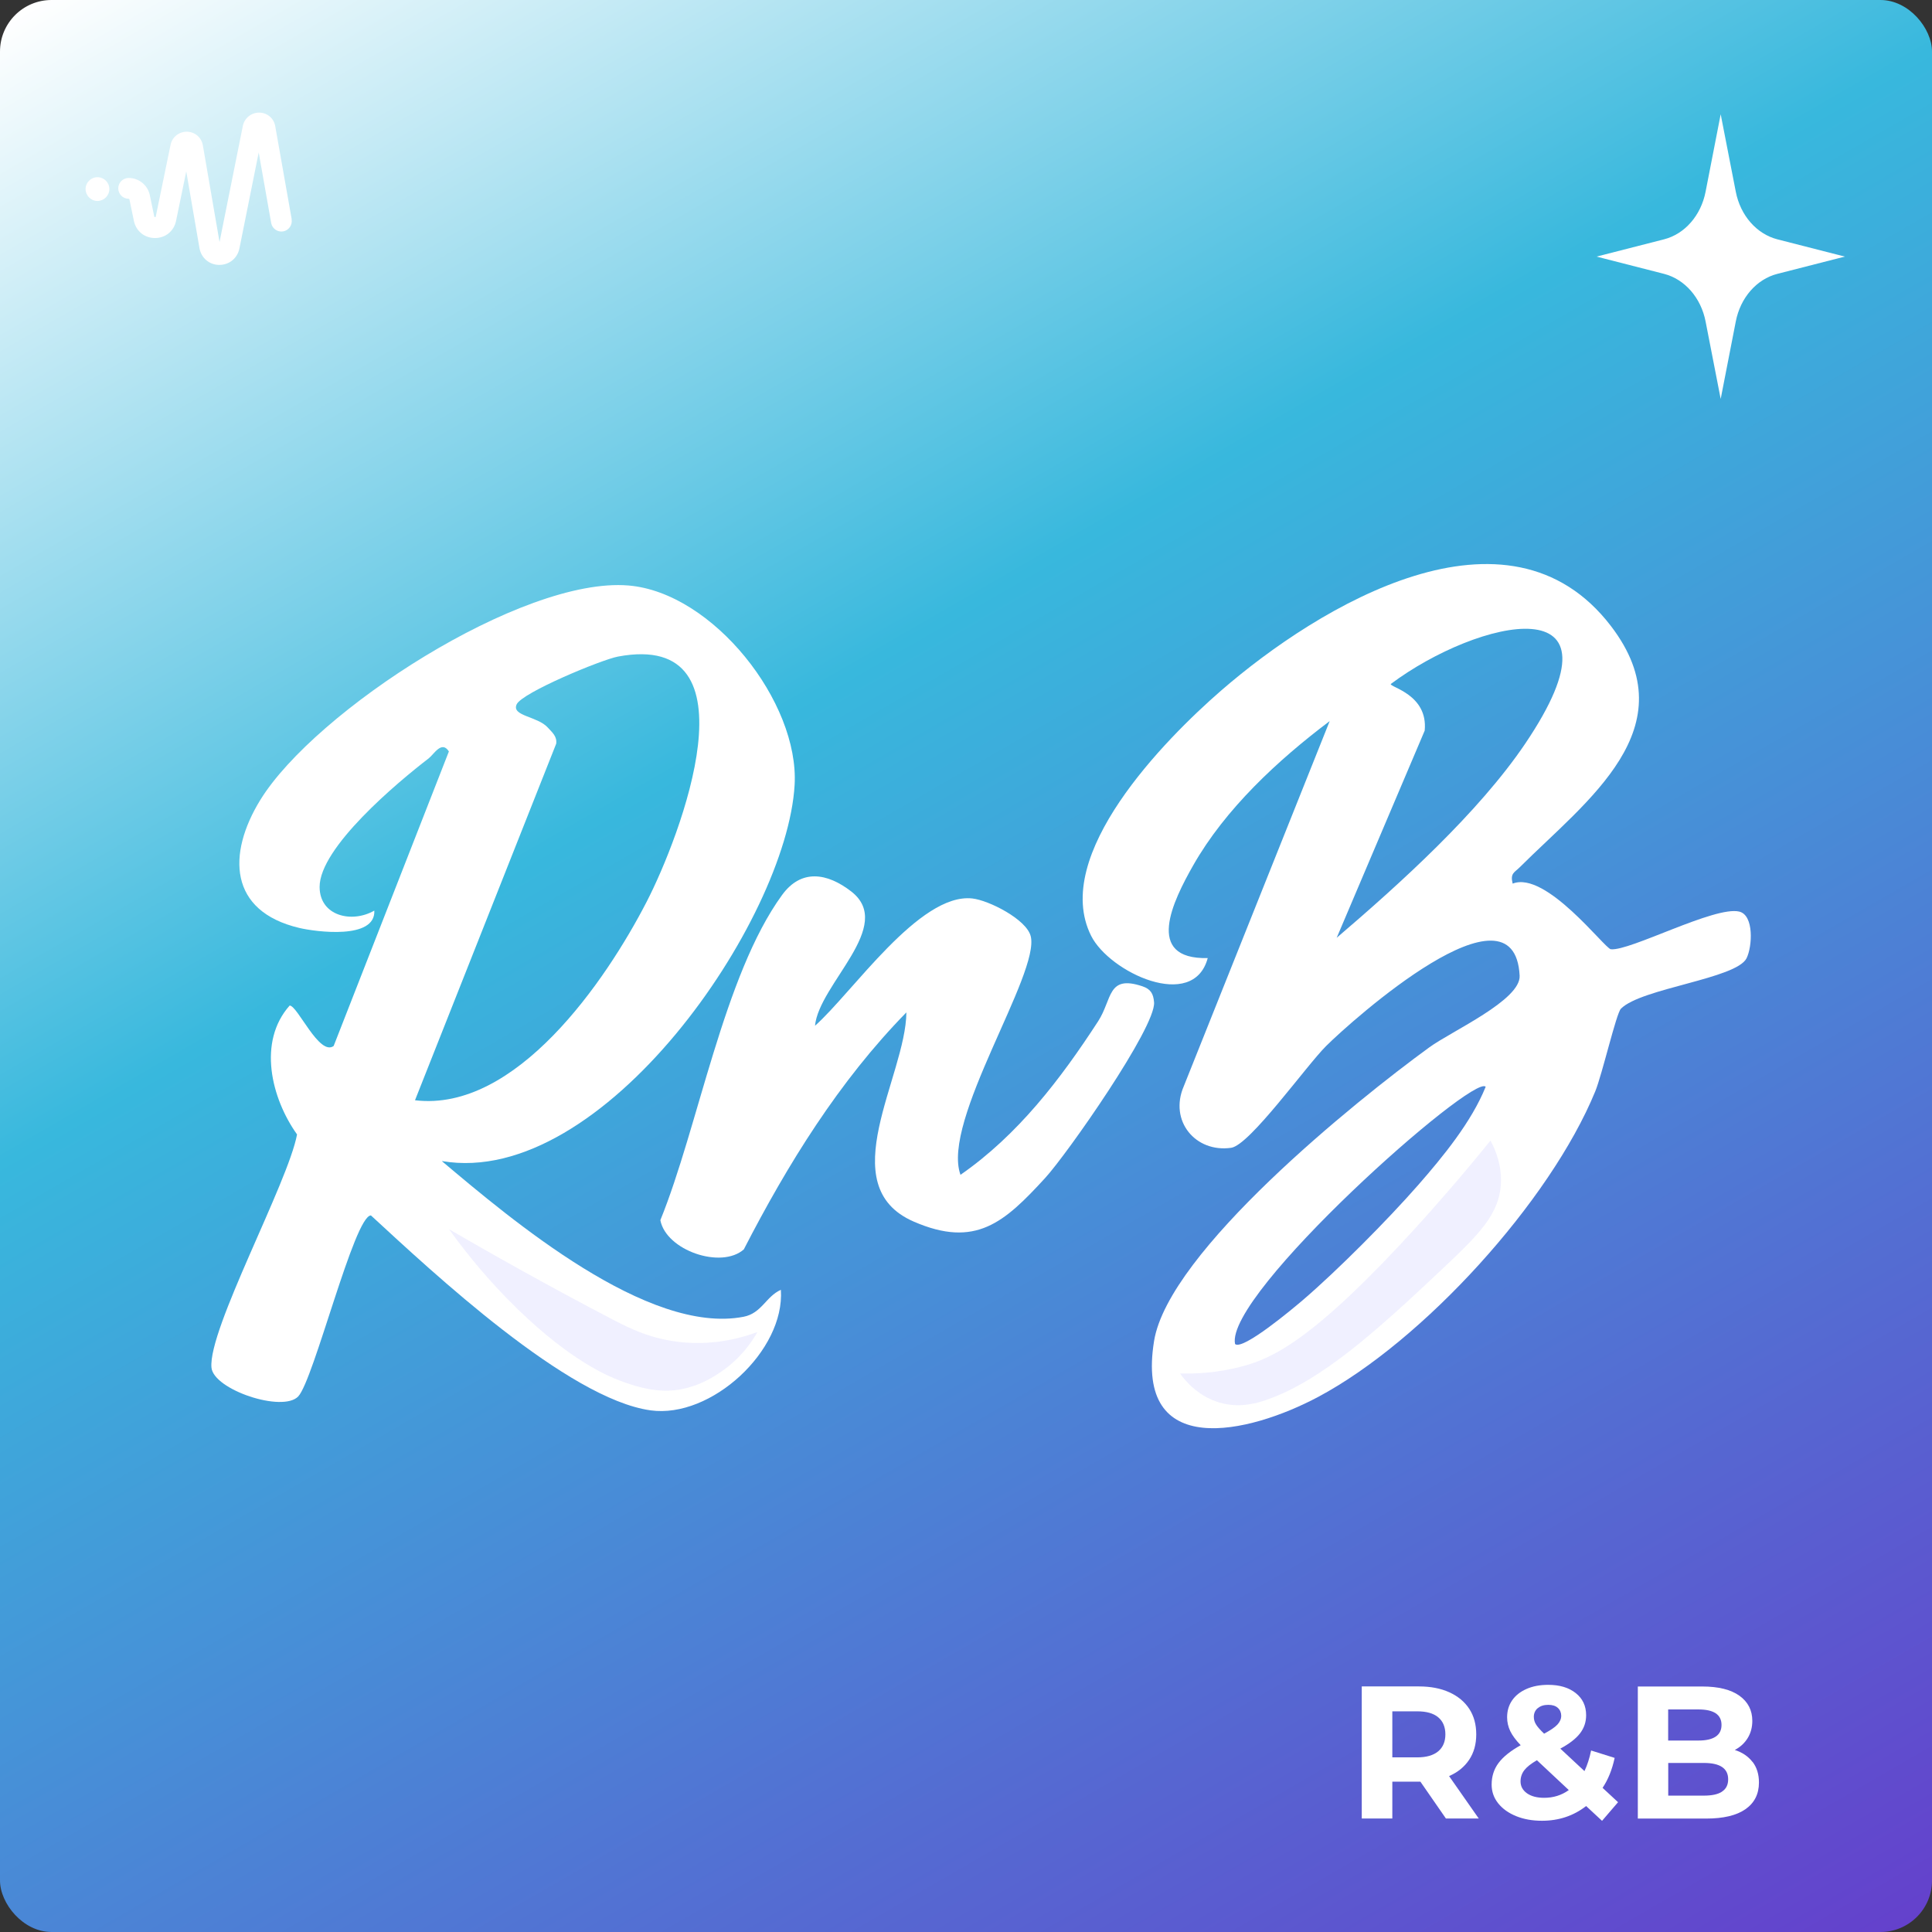
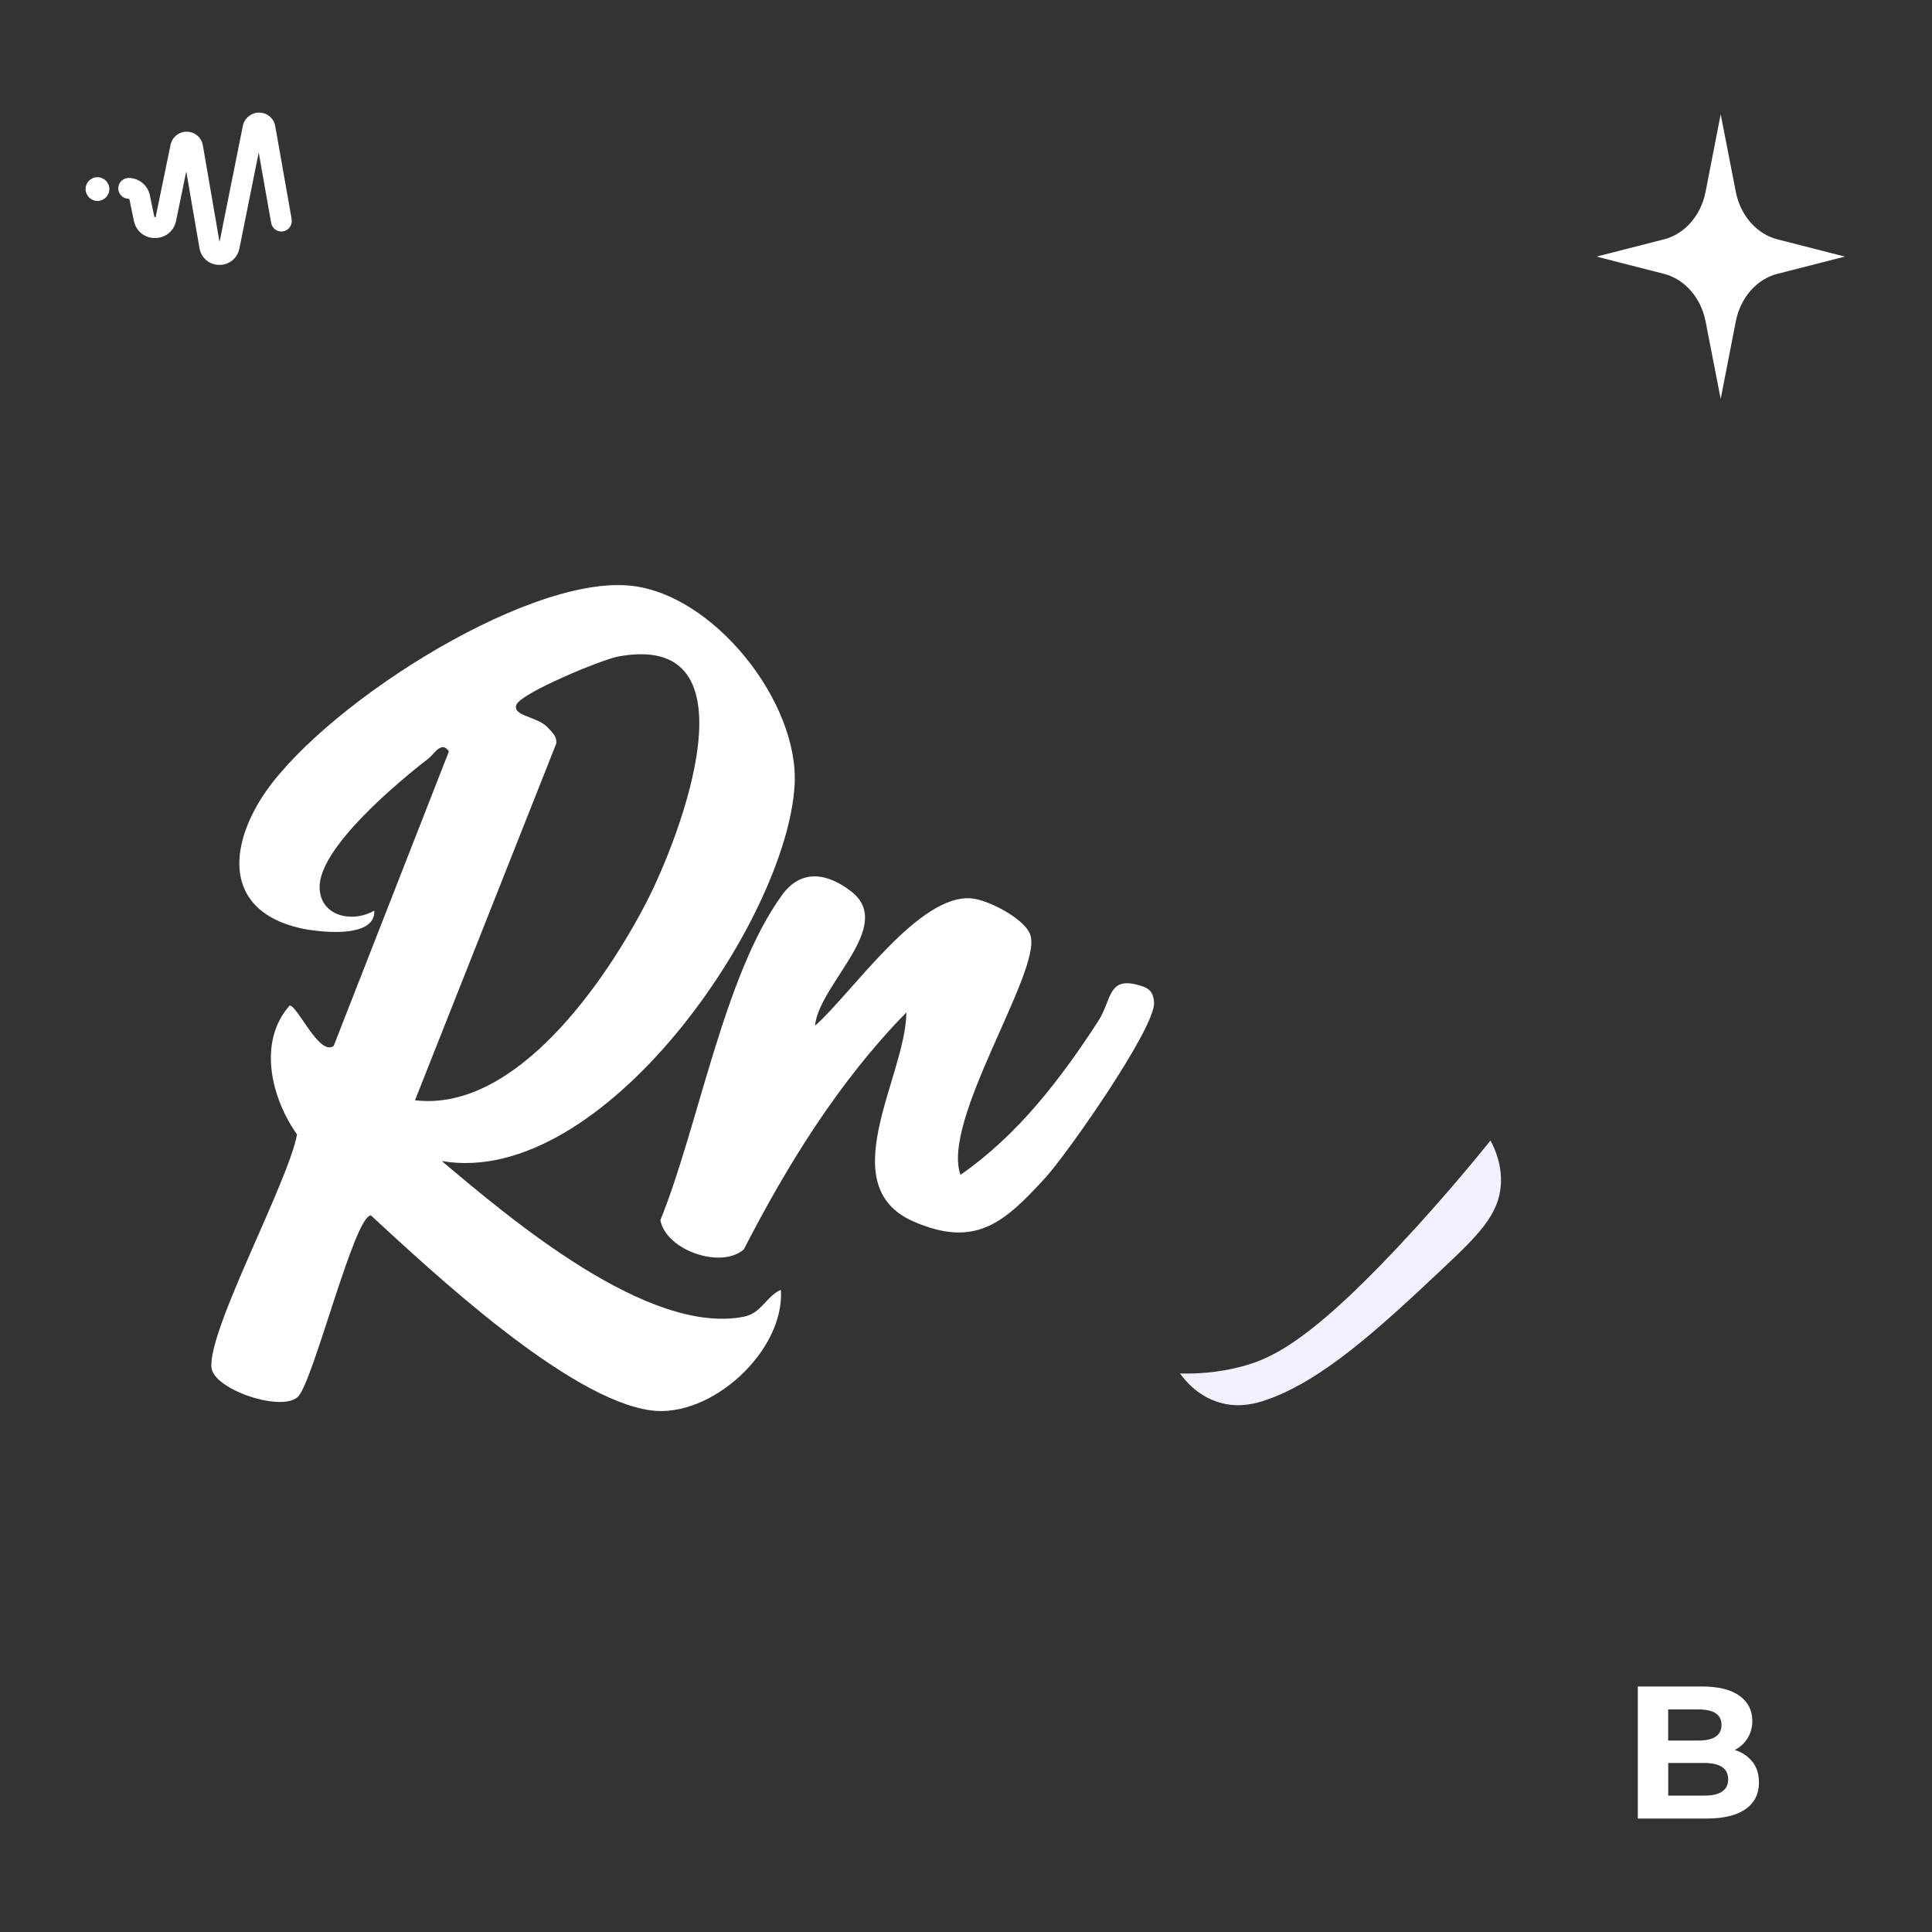
<svg xmlns="http://www.w3.org/2000/svg" viewBox="0 0 256 256">
  <rect x="0" y="0" width="256" height="256" fill="#333333" stroke="none" />
  <defs>
    <linearGradient id="_Безымянный_градиент_5" data-name="Безымянный градиент 5" x1="41.82" y1="-21.26" x2="214.18" y2="277.26" gradientUnits="userSpaceOnUse">
      <stop offset="0" stop-color="#fff" />
      <stop offset=".38" stop-color="#38b8dd" />
      <stop offset="1" stop-color="#6441cc" />
    </linearGradient>
  </defs>
  <g id="background">
-     <rect width="256" height="256" rx="6.83" ry="6.83" style="fill: url(#_Безымянный_градиент_5);" />
    <g>
-       <path d="M191.59,240.96l-3.38-4.88h-3.72v4.88h-4.05v-17.5h7.57c1.55,0,2.9.26,4.04.78s2.02,1.25,2.64,2.2c.62.95.92,2.08.92,3.38s-.31,2.42-.94,3.36-1.51,1.66-2.66,2.16l3.93,5.62h-4.35ZM190.57,227.55c-.63-.53-1.56-.79-2.78-.79h-3.3v6.1h3.3c1.22,0,2.14-.27,2.78-.8.63-.53.95-1.28.95-2.25s-.32-1.74-.95-2.26Z" style="fill: #fff;" />
-       <path d="M212.27,241.26l-2.1-1.95c-1.67,1.3-3.62,1.95-5.85,1.95-1.27,0-2.41-.2-3.42-.61s-1.81-.98-2.39-1.71c-.58-.73-.86-1.56-.86-2.47,0-1.08.3-2.04.91-2.86s1.59-1.61,2.94-2.36c-.63-.65-1.09-1.27-1.38-1.86-.28-.59-.42-1.2-.42-1.84,0-.85.22-1.6.67-2.25.45-.65,1.09-1.15,1.91-1.51.82-.36,1.78-.54,2.86-.54,1.52,0,2.73.36,3.65,1.09.92.73,1.38,1.7,1.38,2.94,0,.9-.27,1.7-.81,2.4-.54.7-1.41,1.38-2.61,2.02l3.2,2.98c.38-.8.67-1.71.88-2.73l3.12.98c-.33,1.55-.87,2.88-1.6,3.97l2.05,1.9-2.12,2.47ZM207.87,237.19l-4.22-3.95c-.78.45-1.34.89-1.67,1.32-.33.43-.5.93-.5,1.48,0,.65.28,1.17.85,1.58.57.4,1.33.6,2.28.6,1.22,0,2.31-.34,3.27-1.03ZM203.75,226.34c-.34.3-.51.68-.51,1.15,0,.35.09.68.28.99.18.31.54.72,1.08,1.24.85-.45,1.44-.85,1.77-1.21.33-.36.5-.75.5-1.16s-.15-.78-.45-1.05c-.3-.27-.72-.4-1.27-.4-.58,0-1.05.15-1.39.45Z" style="fill: #fff;" />
      <path d="M232.22,233.45c.57.74.85,1.65.85,2.74,0,1.53-.6,2.71-1.79,3.54-1.19.83-2.93,1.24-5.21,1.24h-9.05v-17.5h8.55c2.13,0,3.77.41,4.91,1.22,1.14.82,1.71,1.93,1.71,3.33,0,.85-.2,1.61-.61,2.28s-.98,1.19-1.71,1.58c1,.32,1.78.85,2.35,1.59ZM221.04,226.51v4.12h4.02c1,0,1.76-.17,2.28-.52.52-.35.77-.87.77-1.55s-.26-1.2-.77-1.54-1.28-.51-2.28-.51h-4.02ZM228.18,237.39c.54-.35.81-.89.81-1.62,0-1.45-1.07-2.17-3.22-2.17h-4.72v4.33h4.72c1.07,0,1.87-.17,2.41-.53Z" style="fill: #fff;" />
    </g>
    <g>
      <path d="M38.65,29.04l-2.18-12.32c-.18-1.05-1.06-1.79-2.13-1.8-1.05,0-1.95.74-2.16,1.75l-3.09,15.4-2.21-12.81c-.18-1.05-1.05-1.79-2.12-1.81-1.06,0-1.95.72-2.16,1.74l-1.96,9.5c-.01.07-.02.08-.1.08s-.09-.02-.1-.08l-.59-2.84c-.28-1.32-1.45-2.27-2.8-2.27-.76,0-1.38.62-1.38,1.38s.62,1.38,1.38,1.38c.05,0,.09.04.1.08l.59,2.84c.28,1.36,1.4,2.28,2.8,2.28h0c1.39,0,2.51-.92,2.79-2.28l1.35-6.55,1.75,10.16c.22,1.3,1.3,2.22,2.59,2.23.02,0,.04,0,.06,0,1.3,0,2.38-.89,2.64-2.16l2.56-12.74,1.65,9.34c.13.75.85,1.25,1.59,1.12.36-.06.68-.27.89-.57.21-.3.29-.67.23-1.03ZM29.09,34.68h0s0,0,0,0Z" style="fill: #fff;" />
      <path d="M12.91,23.48c-.87,0-1.57.71-1.57,1.57s.71,1.58,1.57,1.58,1.58-.71,1.58-1.58-.71-1.57-1.58-1.57Z" style="fill: #fff;" />
    </g>
    <path d="M220.5,31.71c2.74-.7,4.89-3.16,5.5-6.31l2-10.26,2,10.26c.61,3.15,2.76,5.6,5.5,6.31l8.95,2.29-8.95,2.29c-2.74.7-4.89,3.16-5.5,6.31l-2,10.26-2-10.26c-.61-3.15-2.76-5.6-5.5-6.31l-8.95-2.29,8.95-2.29Z" style="fill: #fff;" />
  </g>
  <g id="icons">
    <g>
      <g>
-         <path d="M200.45,117.08c4.4-1.72,12.19,8.61,12.99,8.7,2.51.28,13.78-5.77,17.02-4.99,1.98.48,1.73,4.65.97,6.18-1.36,2.73-13.96,3.97-16.65,6.69-.62.62-2.48,8.7-3.4,10.95-5.98,14.58-22.81,33.07-36.7,40.48-9.21,4.91-24.33,8.46-21.76-7.4,1.92-11.84,26.75-31.84,36.47-38.91,2.98-2.17,12.14-6.26,11.97-9.5-.68-13.3-22.16,5.86-25.63,9.31-2.63,2.61-10.14,13.16-12.6,13.5-4.74.67-8.24-3.58-6.28-8.14l19.34-48.4c-6.84,5.15-13.83,11.62-18.1,19.14-2.63,4.64-6.53,12.46,1.94,12.26-1.9,7.13-13.03,1.88-15.45-2.95-5.34-10.67,9.72-25.98,17.23-32.5,12.97-11.25,38.01-26.4,51.66-8.53,10.31,13.49-3.27,23.14-12.08,31.93-.74.74-1.29.79-.96,2.17ZM177.11,124.27c8.38-7.16,18.8-16.58,24.98-25.72,14.42-21.34-6.24-16.56-17.8-7.92-.22.41,4.96,1.36,4.49,6.18l-11.66,27.45ZM163.64,178.08c.97.96,7.83-4.82,8.99-5.81,4.59-3.93,11.28-10.67,15.28-15.24,3.29-3.76,7.08-8.38,8.95-13.03-1.62-1.79-34.57,27.44-33.21,34.08Z" style="fill: #fff;" />
        <path d="M58.58,153.88c9.22,7.77,27.28,23.04,39.94,20.6,2.41-.46,2.97-2.7,4.95-3.57.54,8.06-9.23,17.08-17.26,15.97-10.97-1.52-28.88-18.29-37.06-25.83-2.2.01-7.58,21.84-9.64,23.99-2.08,2.16-11.22-.9-11.49-3.83-.46-5.05,10.15-24.49,11.34-30.89-3.42-4.8-5.25-12.28-.98-17.08,1.04-.01,3.92,6.74,5.83,5.36l15.27-39.03c-.96-1.5-1.97.37-2.68.92-4.1,3.15-14.48,11.82-14.45,17.05.02,3.84,4.27,4.83,7.25,3.12.18,3.88-7.76,2.81-9.93,2.3-9.37-2.21-9.58-9.8-5.18-16.96,7.26-11.78,34.69-29.59,48.78-28.42,11.2.93,22.66,15.46,22.02,26.44-1.04,17.95-25.4,53.47-46.71,49.83ZM54.99,145.79c13.36,1.61,25.27-15.78,30.69-26.29,4.4-8.53,15.01-36.03-3.8-32.5-2.15.4-12.7,4.77-13.42,6.33s2.77,1.57,4.12,3.07c.57.63,1.25,1.16,1.12,2.14l-18.71,47.25Z" style="fill: #fff;" />
        <path d="M107.98,135.93c4.95-4.37,13.83-17.64,20.85-16.88,2.19.24,7.16,2.76,7.74,4.98,1.3,4.94-11.89,24.51-9.3,31.64,7.63-5.3,13.25-12.67,18.24-20.35,1.89-2.91,1.19-6.2,5.87-4.63,1.1.37,1.45.99,1.54,2.12.26,3.28-11.53,20.12-14.44,23.29-5.39,5.87-9.2,9.33-17.4,5.77-10.93-4.74-1.04-19.25-.98-27.72-8.91,9.09-15.74,20.13-21.54,31.4-2.98,2.64-10.29.15-11.06-3.87,5.02-12.33,8.39-32.46,16.13-43.09,2.54-3.49,5.98-2.93,9.16-.47,5.9,4.57-4.29,12.26-4.8,17.82Z" style="fill: #fff;" />
      </g>
      <path d="M197.5,151.13c-3.9,4.82-7.3,8.68-9.75,11.38-13.63,14.99-19.1,17.43-23,18.5-3.5.96-6.53,1.03-8.39.98.57.81,2.5,3.31,5.89,4.02,2.22.47,4.13-.03,5.5-.5,7.32-2.52,14.61-9.11,23.38-17.38,4.81-4.54,7.58-7.24,7.75-11.38.1-2.36-.69-4.33-1.38-5.62Z" style="fill: #f0f0ff;" />
-       <path d="M100.38,176.5c-2.17.8-5.61,1.73-9.75,1.38-4.25-.36-7.28-1.91-9.38-3-8.89-4.64-16.51-8.96-21.75-12,2.88,4.02,5.64,7.09,7.75,9.25,7.43,7.59,12.75,9.93,14.12,10.5,4.51,1.88,7.08,1.76,8.62,1.5,2.85-.48,4.89-1.89,5.75-2.5,2.51-1.77,3.93-3.89,4.62-5.12Z" style="fill: #f0f0ff;" />
    </g>
  </g>
</svg>